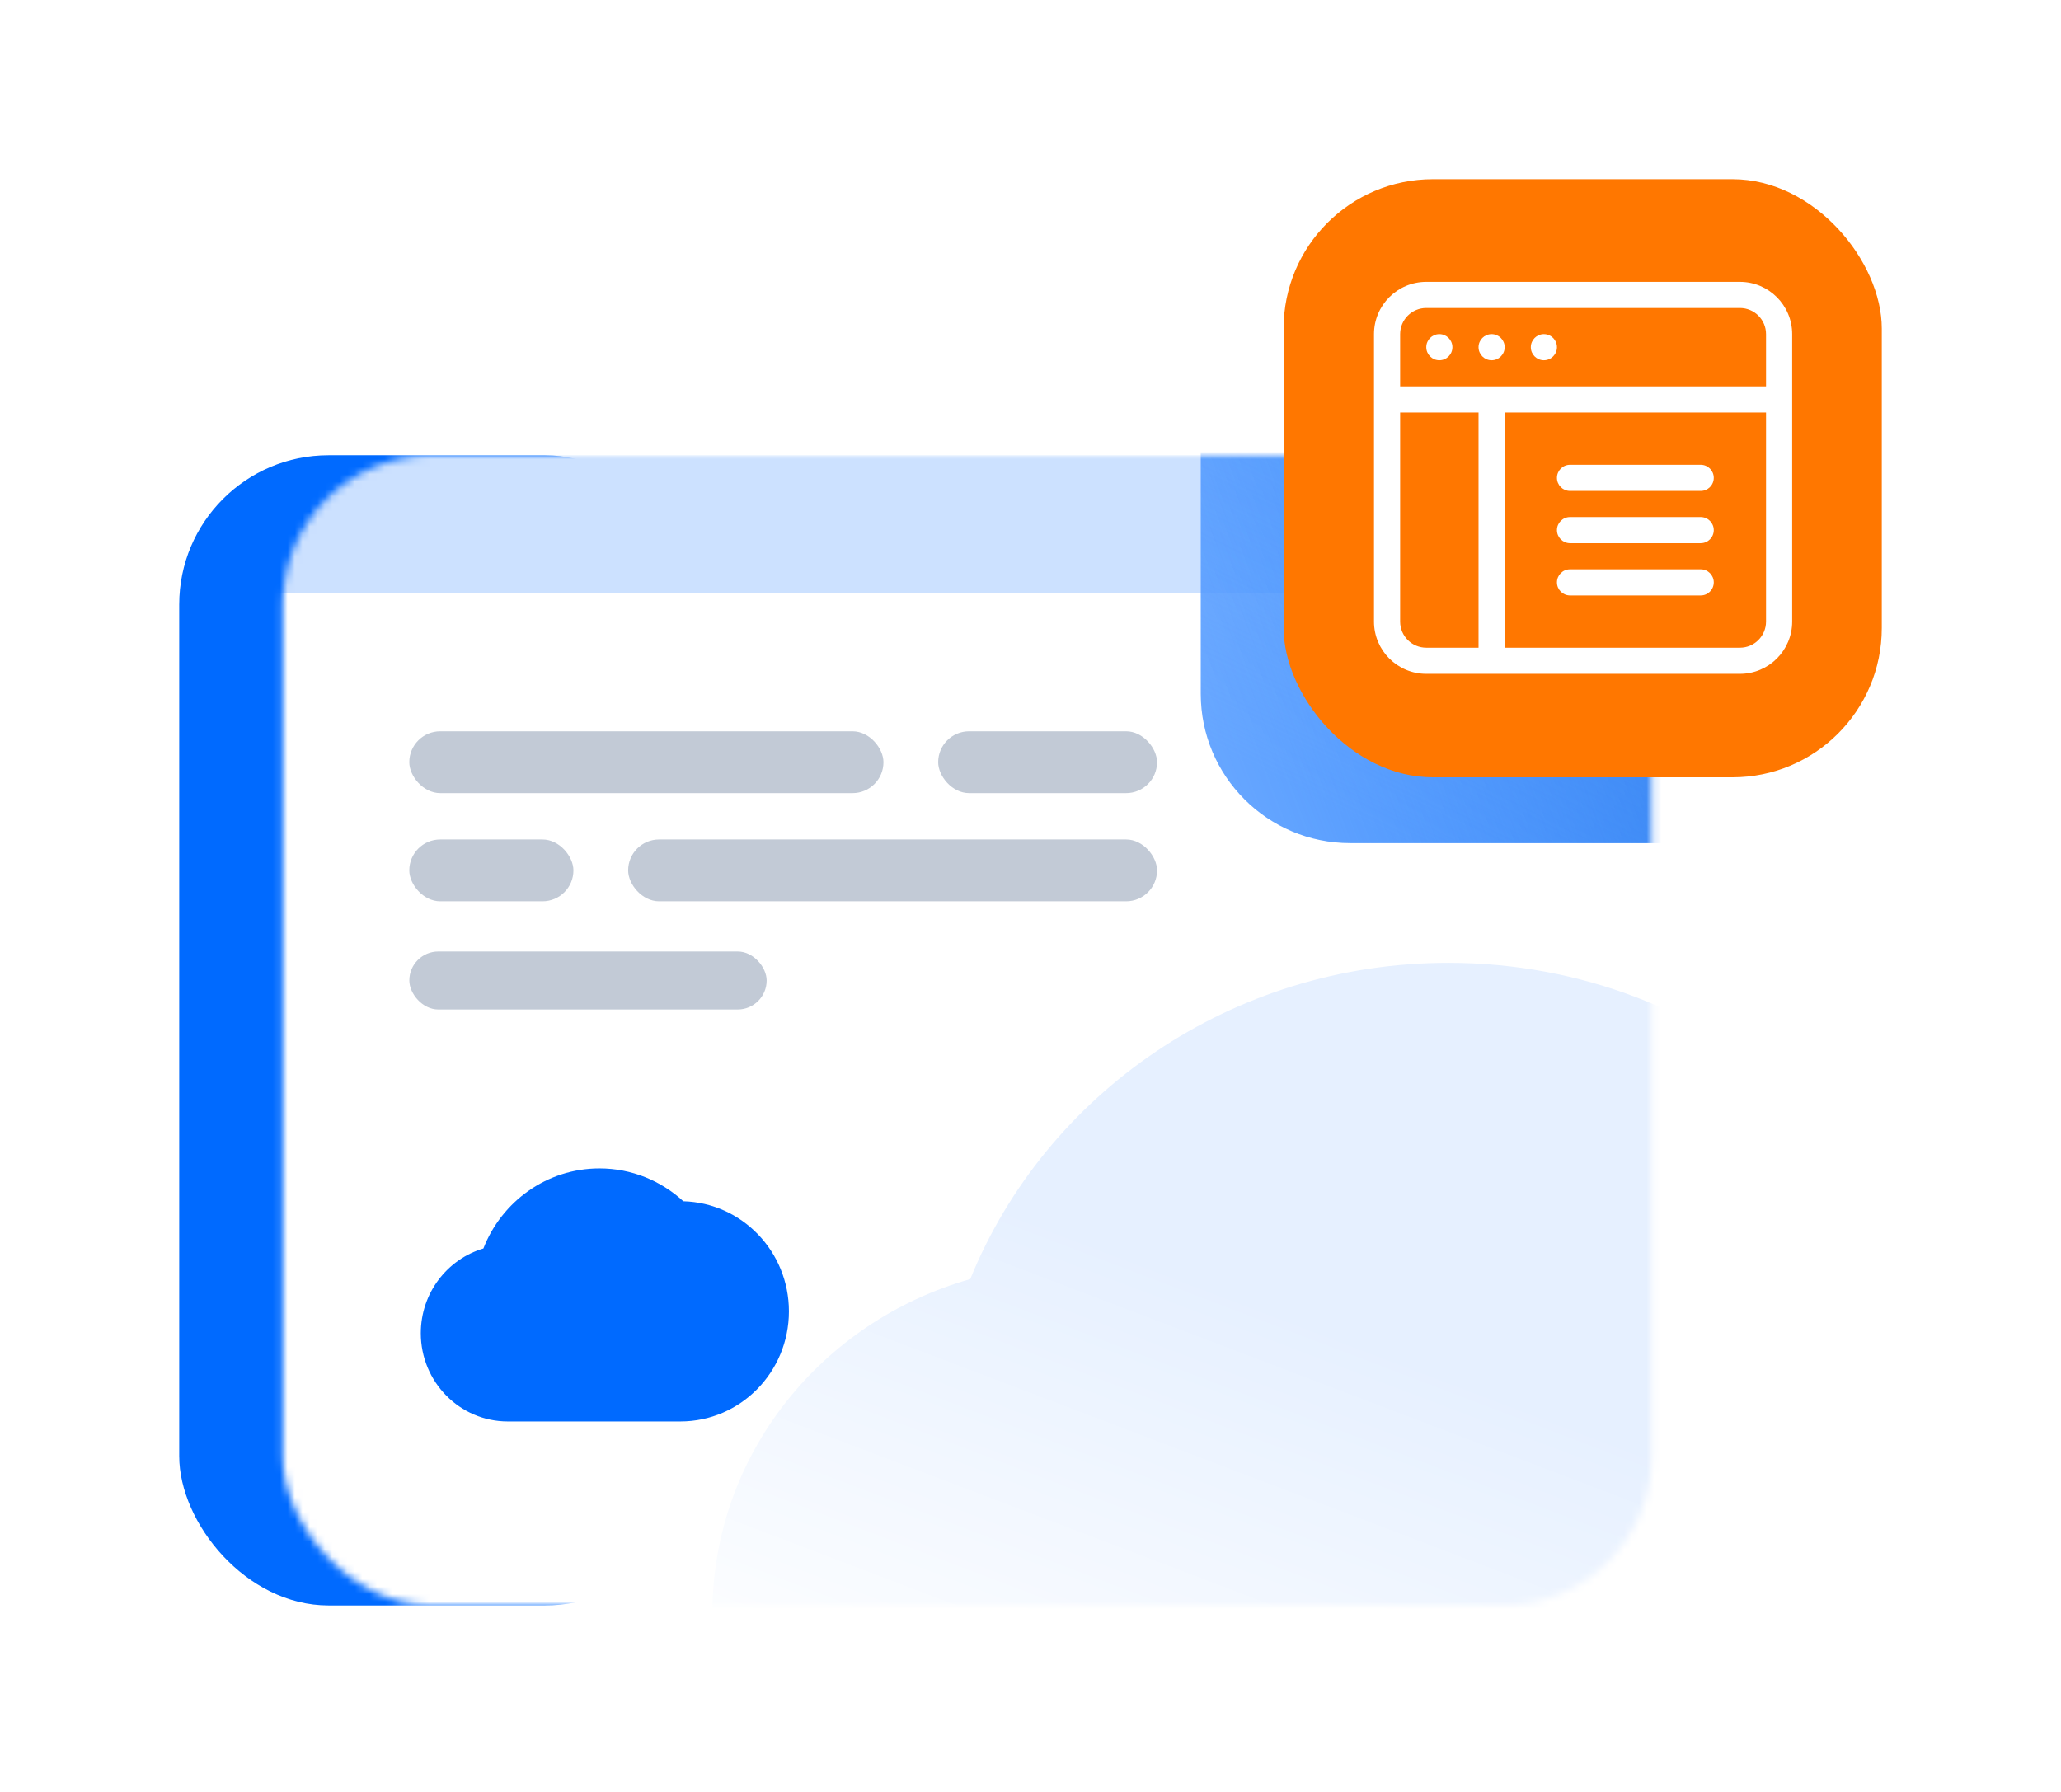
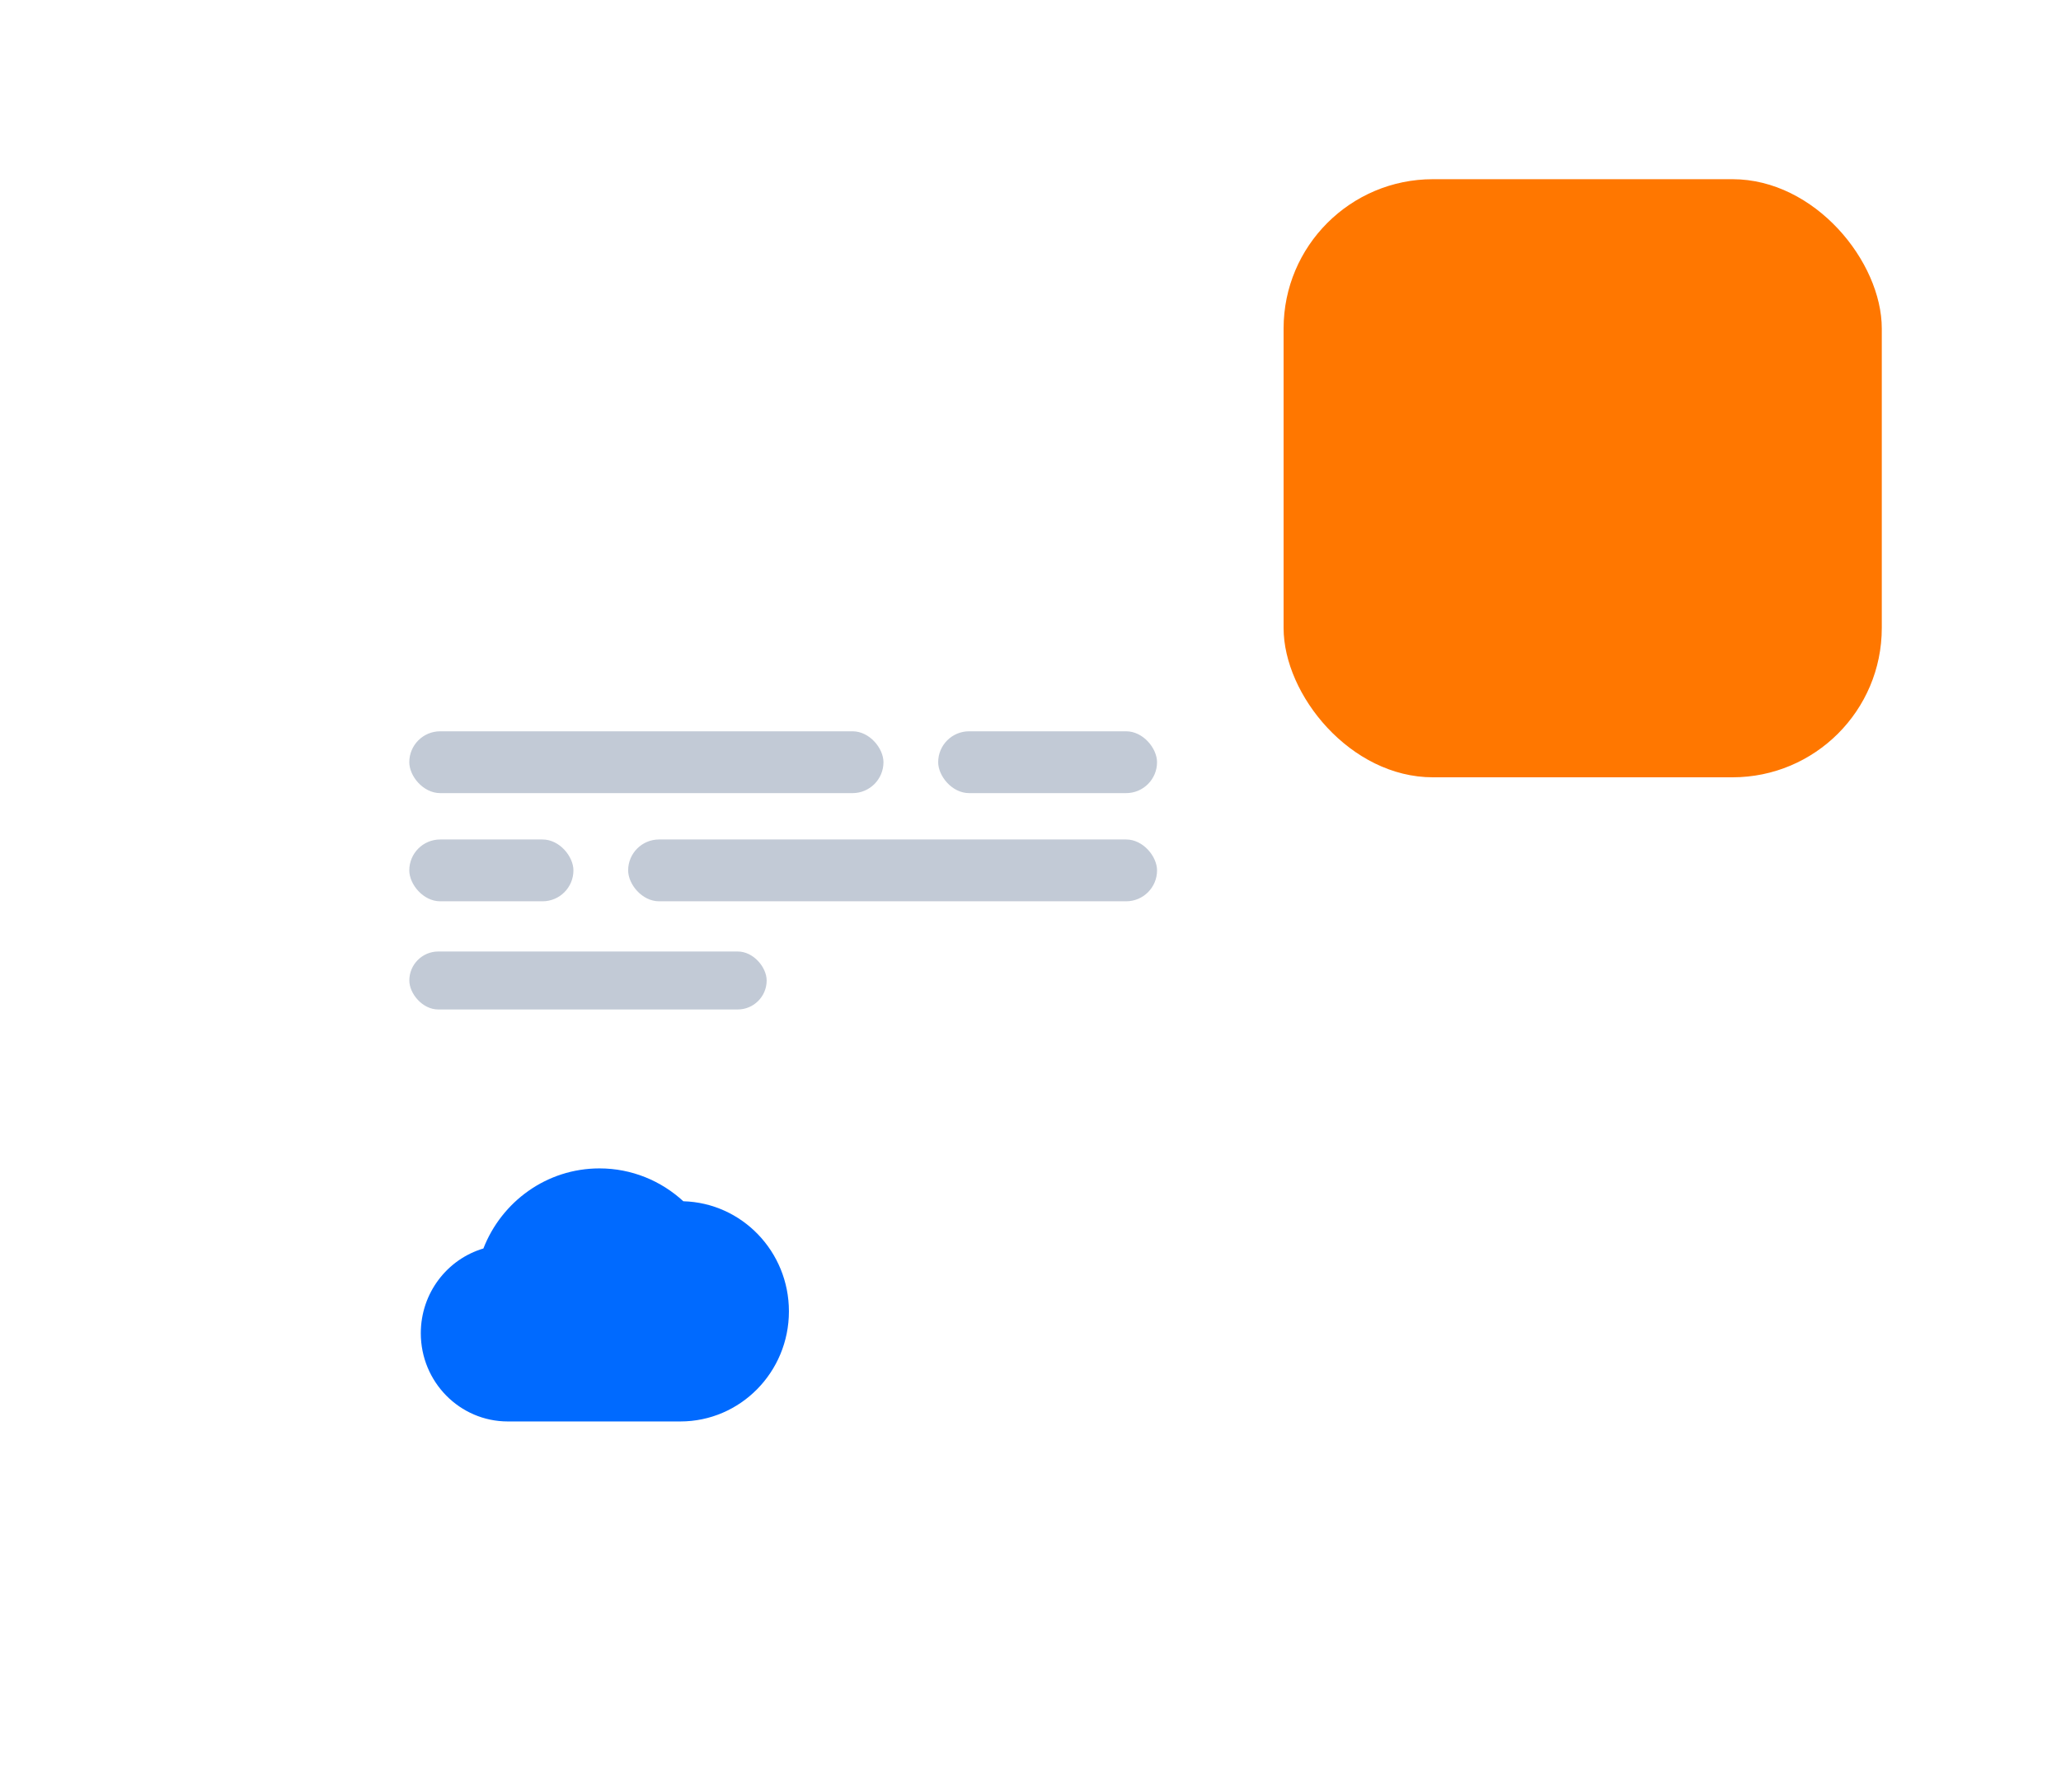
<svg xmlns="http://www.w3.org/2000/svg" width="276" height="240" viewBox="0 0 276 240" fill="none">
  <g filter="url(#filter0_d_114762_29914)">
-     <rect x="8" y="44.973" width="69" height="154.054" rx="20" fill="#006AFF" />
    <mask id="mask0_114762_29914" style="mask-type:alpha" maskUnits="userSpaceOnUse" x="21" y="44" width="185" height="156">
-       <rect x="21.865" y="44.973" width="183.324" height="154.054" rx="20" fill="white" />
-     </mask>
+       </mask>
    <g mask="url(#mask0_114762_29914)">
      <rect x="3.533" y="-17.566" width="207.768" height="263.875" fill="white" />
      <path fill-rule="evenodd" clip-rule="evenodd" d="M113.931 155.314C123.998 130.515 148.865 112.957 177.963 112.957C195.772 112.957 212.011 119.542 224.226 130.333C256.544 131.179 282.476 156.918 282.476 188.547C282.476 220.709 255.662 246.782 222.584 246.782H127.393C100.887 246.782 79.4 225.889 79.4 200.117C79.4 178.884 93.979 160.974 113.931 155.314Z" fill="url(#paint0_linear_114762_29914)" />
-       <rect x="17.244" y="44.973" width="187.907" height="18.486" fill="#CCE1FF" />
      <g filter="url(#filter1_f_114762_29914)">
        <rect width="119.7" height="94.62" rx="20" transform="matrix(-1 0 0 1 264.5 2.301)" fill="url(#paint1_linear_114762_29914)" />
        <rect width="119.7" height="94.62" rx="20" transform="matrix(-1 0 0 1 264.5 2.301)" fill="url(#paint2_linear_114762_29914)" />
      </g>
    </g>
    <rect x="155.893" y="8" width="80.108" height="80.108" rx="20" fill="#FF7700" />
-     <path fill-rule="evenodd" clip-rule="evenodd" d="M168 28.75C168 24.884 171.134 21.75 175 21.75H217C220.866 21.75 224 24.884 224 28.75V67.25C224 71.116 220.866 74.25 217 74.25H175C171.134 74.25 168 71.116 168 67.25V28.75ZM175 25.25C173.067 25.25 171.5 26.817 171.5 28.75V35.75L220.5 35.75V28.75C220.5 26.817 218.933 25.25 217 25.25H175ZM171.5 67.25V39.25H182L182 70.75H175C173.067 70.75 171.5 69.183 171.5 67.25ZM185.5 70.75H217C218.933 70.75 220.5 69.183 220.5 67.25V39.25L185.5 39.25L185.5 70.75ZM192.5 48C192.5 47.033 193.284 46.25 194.25 46.25H211.75C212.716 46.25 213.5 47.033 213.5 48C213.5 48.967 212.716 49.75 211.75 49.75H194.25C193.284 49.75 192.5 48.967 192.5 48ZM194.25 53.25C193.284 53.25 192.5 54.033 192.5 55C192.5 55.967 193.284 56.75 194.25 56.75H211.75C212.716 56.75 213.5 55.967 213.5 55C213.5 54.033 212.716 53.25 211.75 53.25H194.25ZM192.5 62C192.5 61.033 193.284 60.25 194.25 60.25H211.75C212.716 60.25 213.5 61.033 213.5 62C213.5 62.967 212.716 63.75 211.75 63.75H194.25C193.284 63.75 192.5 62.967 192.5 62ZM178.5 30.5C178.5 31.466 177.716 32.25 176.75 32.25C175.784 32.25 175 31.466 175 30.5C175 29.534 175.784 28.75 176.75 28.75C177.716 28.75 178.5 29.534 178.5 30.5ZM183.75 32.25C184.716 32.25 185.5 31.466 185.5 30.5C185.5 29.534 184.716 28.75 183.75 28.75C182.784 28.75 182 29.534 182 30.5C182 31.466 182.784 32.25 183.75 32.25ZM192.5 30.5C192.5 31.466 191.716 32.25 190.75 32.25C189.784 32.25 189 31.466 189 30.5C189 29.534 189.784 28.75 190.75 28.75C191.716 28.75 192.5 29.534 192.5 30.5Z" fill="white" />
    <rect x="38.81" y="81.945" width="63.5" height="8.28" rx="4.14" fill="#C2CAD6" />
    <rect x="38.81" y="96.434" width="21.981" height="8.28" rx="4.14" fill="#C2CAD6" />
    <rect x="109.637" y="81.945" width="29.308" height="8.28" rx="4.14" fill="#C2CAD6" />
    <rect x="68.119" y="96.434" width="70.827" height="8.28" rx="4.14" fill="#C2CAD6" />
    <rect x="38.815" y="111.438" width="47.853" height="7.766" rx="3.883" fill="#C2CAD6" />
    <path fill-rule="evenodd" clip-rule="evenodd" d="M48.734 151.215C51.178 144.935 57.214 140.488 64.278 140.488C68.601 140.488 72.543 142.156 75.508 144.889C83.354 145.103 89.649 151.622 89.649 159.632C89.649 167.777 83.14 174.38 75.11 174.38H52.002C45.568 174.38 40.352 169.089 40.352 162.562C40.352 157.185 43.891 152.649 48.734 151.215Z" fill="#006AFF" />
  </g>
  <defs>
    <filter id="filter0_d_114762_29914" x="0" y="0" width="276" height="276" filterUnits="userSpaceOnUse" color-interpolation-filters="sRGB">
      <feFlood flood-opacity="0" result="BackgroundImageFix" />
      <feColorMatrix in="SourceAlpha" type="matrix" values="0 0 0 0 0 0 0 0 0 0 0 0 0 0 0 0 0 0 127 0" result="hardAlpha" />
      <feOffset dx="16" dy="16" />
      <feGaussianBlur stdDeviation="12" />
      <feComposite in2="hardAlpha" operator="out" />
      <feColorMatrix type="matrix" values="0 0 0 0 0.6 0 0 0 0 0.767 0 0 0 0 1 0 0 0 1 0" />
      <feBlend mode="normal" in2="BackgroundImageFix" result="effect1_dropShadow_114762_29914" />
      <feBlend mode="normal" in="SourceGraphic" in2="effect1_dropShadow_114762_29914" result="shape" />
    </filter>
    <filter id="filter1_f_114762_29914" x="128.801" y="-13.699" width="151.699" height="126.621" filterUnits="userSpaceOnUse" color-interpolation-filters="sRGB">
      <feFlood flood-opacity="0" result="BackgroundImageFix" />
      <feBlend mode="normal" in="SourceGraphic" in2="BackgroundImageFix" result="shape" />
      <feGaussianBlur stdDeviation="8" result="effect1_foregroundBlur_114762_29914" />
    </filter>
    <linearGradient id="paint0_linear_114762_29914" x1="174.077" y1="246.782" x2="218.59" y2="129.91" gradientUnits="userSpaceOnUse">
      <stop stop-color="white" />
      <stop offset="0.602" stop-color="#E6F0FF" />
    </linearGradient>
    <linearGradient id="paint1_linear_114762_29914" x1="114.873" y1="83.581" x2="48.173" y2="-48.025" gradientUnits="userSpaceOnUse">
      <stop stop-color="#66A6FF" />
      <stop offset="1" stop-color="#006AFF" stop-opacity="0" />
    </linearGradient>
    <linearGradient id="paint2_linear_114762_29914" x1="-2.11812e-07" y1="42.33" x2="116.551" y2="85.995" gradientUnits="userSpaceOnUse">
      <stop stop-color="#0055CC" />
      <stop offset="1" stop-color="#006AFF" stop-opacity="0" />
    </linearGradient>
  </defs>
</svg>